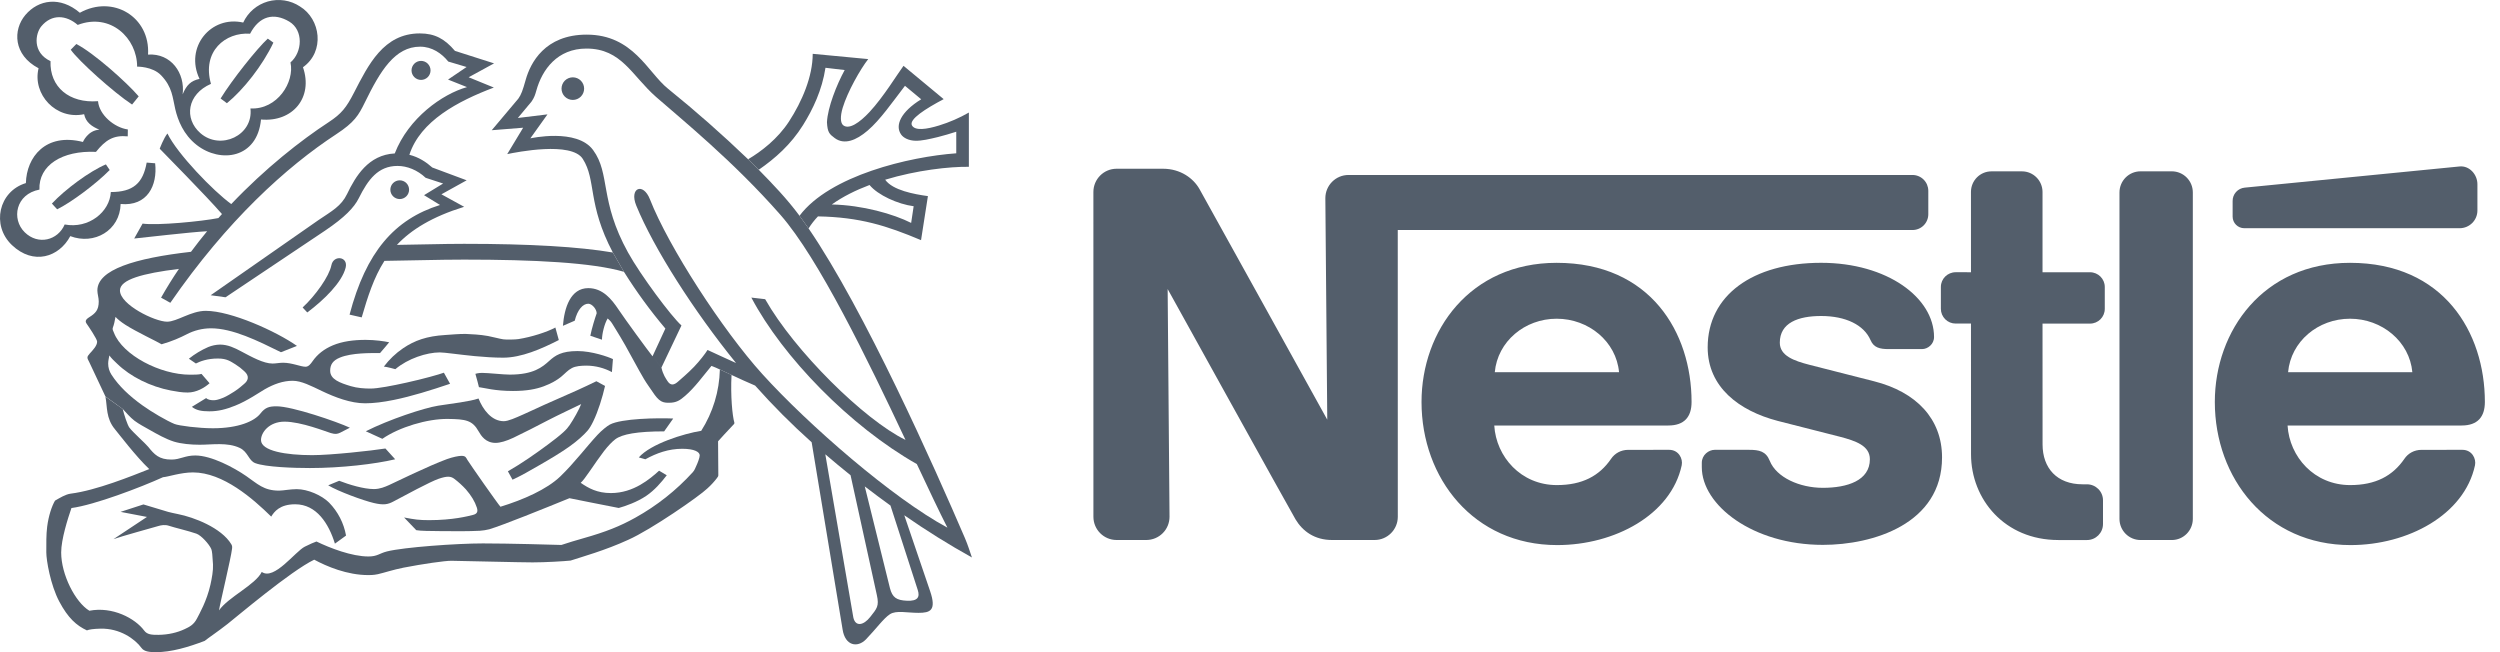
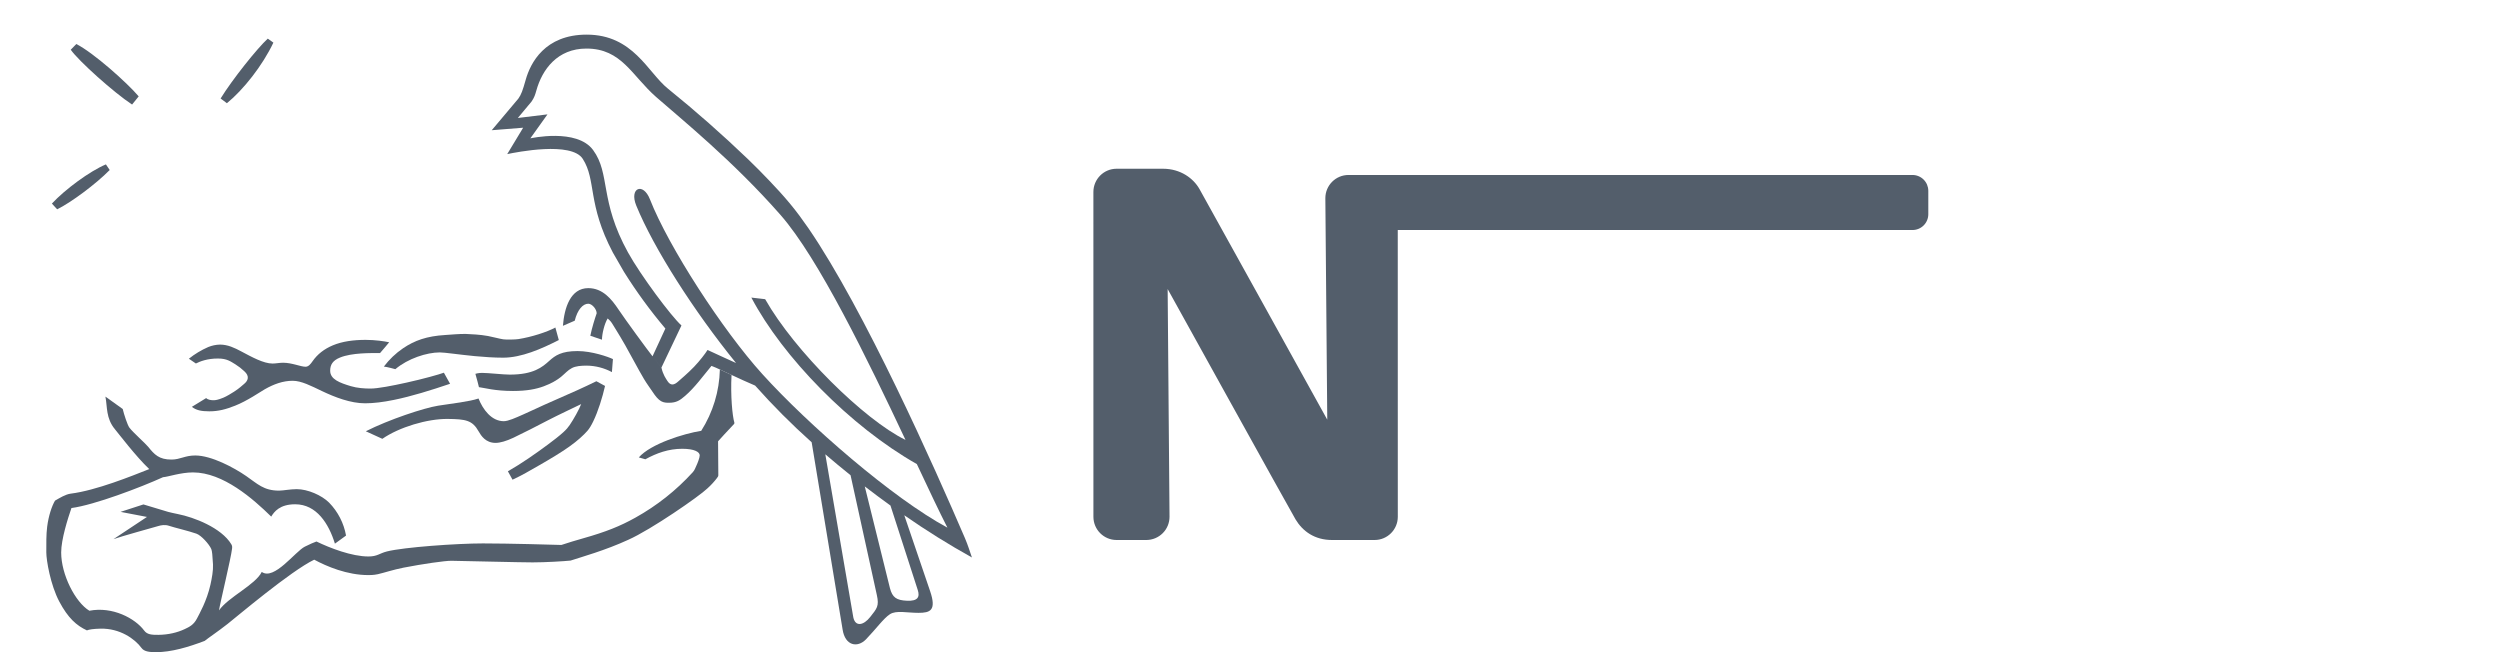
<svg xmlns="http://www.w3.org/2000/svg" width="115" height="30" viewBox="0 0 115 30" fill="none">
-   <path fill-rule="evenodd" clip-rule="evenodd" d="M100.87 8.852C100.87 8.315 100.438 7.881 99.901 7.881H98.466C97.928 7.881 97.496 8.317 97.496 8.854V23.869C97.496 24.406 97.93 24.841 98.466 24.841H99.903C100.438 24.841 100.87 24.404 100.87 23.868V8.852ZM102.701 9.251V9.965C102.701 10.259 102.942 10.498 103.238 10.498H113.142C113.594 10.498 113.961 10.134 113.961 9.682V8.474C113.961 8.022 113.589 7.613 113.142 7.657C113.142 7.657 103.566 8.597 103.259 8.631C103.105 8.645 102.962 8.716 102.858 8.831C102.754 8.946 102.698 9.096 102.701 9.251ZM94.682 24.841C92.218 24.841 90.667 22.972 90.667 20.893L90.665 14.884H89.96C89.871 14.884 89.783 14.867 89.7 14.833C89.618 14.799 89.543 14.749 89.48 14.686C89.417 14.623 89.367 14.548 89.332 14.466C89.298 14.383 89.28 14.295 89.28 14.206V13.2C89.28 12.824 89.586 12.522 89.963 12.522L90.665 12.523L90.664 8.829C90.664 8.306 91.085 7.882 91.609 7.882H93.01C93.532 7.882 93.956 8.309 93.956 8.832V12.524L96.138 12.523C96.513 12.523 96.82 12.825 96.82 13.201V14.207C96.82 14.583 96.515 14.886 96.14 14.886L93.956 14.885L93.958 20.442C93.958 21.533 94.619 22.278 95.799 22.278H95.999C96.407 22.278 96.738 22.606 96.738 23.014V24.104C96.738 24.514 96.408 24.842 96 24.842H94.682V24.841ZM71.607 12.09C67.624 12.09 65.39 15.207 65.39 18.492C65.39 21.993 67.783 25.074 71.633 25.074C74.269 25.074 76.867 23.685 77.358 21.406C77.424 21.098 77.217 20.695 76.784 20.692L74.9 20.693C74.558 20.693 74.279 20.857 74.111 21.104C73.571 21.894 72.783 22.314 71.616 22.314C69.966 22.314 68.823 21.014 68.736 19.573H76.744C77.482 19.573 77.812 19.172 77.812 18.492C77.812 15.289 75.915 12.09 71.607 12.09ZM71.607 14.661C73.077 14.661 74.347 15.707 74.476 17.122H68.76C68.889 15.707 70.137 14.661 71.607 14.661ZM108.101 12.09C104.116 12.09 101.882 15.207 101.882 18.492C101.882 21.993 104.274 25.074 108.125 25.074C110.761 25.074 113.359 23.685 113.849 21.406C113.916 21.098 113.709 20.695 113.275 20.692L111.393 20.693C111.05 20.693 110.771 20.857 110.603 21.104C110.063 21.894 109.275 22.314 108.108 22.314C106.457 22.314 105.314 21.014 105.228 19.573H113.236C113.974 19.573 114.304 19.172 114.304 18.492C114.304 15.289 112.407 12.09 108.101 12.09ZM108.101 14.661C109.57 14.661 110.84 15.707 110.968 17.122H105.252C105.38 15.707 106.628 14.661 108.101 14.661Z" fill="#535E6B" />
  <path fill-rule="evenodd" clip-rule="evenodd" d="M87.972 8.049H62.031C61.442 8.049 60.966 8.528 60.966 9.117L61.054 19.305C61.054 19.305 55.465 9.208 55.174 8.693C54.9 8.209 54.311 7.762 53.496 7.762H51.363C50.773 7.762 50.296 8.241 50.296 8.831L50.297 23.772C50.297 24.361 50.774 24.84 51.364 24.84H52.732C53.015 24.839 53.287 24.726 53.487 24.525C53.687 24.325 53.799 24.053 53.798 23.769L53.712 13.296C53.712 13.296 59.356 23.492 59.597 23.895C59.923 24.438 60.474 24.84 61.272 24.84H63.232C63.822 24.84 64.299 24.361 64.299 23.772L64.297 10.581H87.973C88.069 10.581 88.163 10.563 88.252 10.526C88.34 10.49 88.421 10.436 88.488 10.369C88.556 10.301 88.61 10.221 88.646 10.133C88.683 10.044 88.702 9.95 88.702 9.854V8.776C88.701 8.583 88.624 8.397 88.487 8.261C88.35 8.125 88.165 8.048 87.972 8.049Z" fill="#535E6B" />
-   <path fill-rule="evenodd" clip-rule="evenodd" d="M83.773 14.536C84.9 14.536 85.744 14.945 86.048 15.652C86.194 15.992 86.477 16.058 86.865 16.058H88.416C88.674 16.058 88.966 15.837 88.966 15.502C88.966 13.698 86.817 12.089 83.771 12.089C80.621 12.089 78.553 13.59 78.553 15.979C78.553 17.808 79.997 18.896 81.773 19.361C82.584 19.573 83.967 19.914 84.64 20.091C85.365 20.282 86.014 20.503 86.014 21.125C86.014 22.106 84.979 22.44 83.851 22.44C82.781 22.44 81.715 21.962 81.409 21.199C81.232 20.756 80.923 20.692 80.453 20.692H78.875C78.6 20.692 78.283 20.928 78.283 21.288V21.491C78.283 23.236 80.624 25.064 83.853 25.064C86.143 25.064 89.334 24.112 89.334 21.041C89.334 19.262 88.145 18.03 86.208 17.539C85.45 17.347 83.63 16.884 83.234 16.781C82.528 16.599 81.871 16.368 81.871 15.763C81.871 14.848 82.717 14.536 83.773 14.536ZM26.35 4.597C26.488 4.597 26.62 4.542 26.718 4.445C26.815 4.347 26.87 4.215 26.87 4.077C26.87 3.939 26.815 3.807 26.718 3.709C26.62 3.612 26.488 3.557 26.35 3.557C26.212 3.557 26.08 3.612 25.982 3.709C25.885 3.807 25.83 3.939 25.83 4.077C25.83 4.215 25.885 4.347 25.982 4.445C26.08 4.542 26.212 4.597 26.35 4.597ZM19.368 3.676C19.484 3.676 19.595 3.63 19.677 3.548C19.759 3.466 19.805 3.355 19.805 3.239C19.805 3.123 19.759 3.012 19.677 2.929C19.595 2.847 19.484 2.801 19.368 2.801C19.252 2.801 19.141 2.847 19.059 2.929C18.977 3.012 18.93 3.123 18.93 3.239C18.93 3.355 18.977 3.466 19.059 3.548C19.141 3.63 19.252 3.676 19.368 3.676ZM14.134 14.373L13.921 14.144C14.514 13.593 15.143 12.713 15.245 12.197C15.34 11.716 16.03 11.793 15.899 12.315C15.732 12.983 14.915 13.789 14.134 14.373ZM9.704 3.858C8.611 4.331 8.451 5.452 9.217 6.124C10.142 6.934 11.666 6.229 11.52 4.989C12.759 5.052 13.559 3.772 13.362 2.872C13.913 2.4 13.968 1.391 13.307 0.994C12.597 0.57 11.93 0.732 11.504 1.551C10.369 1.469 9.28 2.362 9.704 3.858L9.178 3.629C8.484 2.178 9.699 0.697 11.188 1.038C11.296 0.804 11.454 0.597 11.649 0.429C11.845 0.262 12.074 0.139 12.321 0.068C12.569 -0.002 12.829 -0.018 13.083 0.021C13.338 0.06 13.581 0.154 13.795 0.295C14.752 0.874 14.954 2.369 13.937 3.093C14.417 4.488 13.461 5.628 12.006 5.497C11.835 7.291 10.143 7.523 9.05 6.671C8.433 6.19 8.181 5.524 8.062 5.021C7.936 4.489 7.936 4.012 7.411 3.464C7.016 3.051 6.308 3.065 6.308 3.065C6.308 1.762 5.089 0.569 3.575 1.146C3.039 0.684 2.376 0.639 1.901 1.21C1.625 1.542 1.473 2.413 2.324 2.813C2.28 4.001 3.186 4.759 4.509 4.654C4.561 5.285 5.261 5.871 5.881 5.955L5.876 6.272C5.214 6.209 4.856 6.44 4.415 6.986C2.859 6.913 1.769 7.605 1.814 8.722C0.72 8.929 0.516 10.074 1.136 10.684C1.756 11.294 2.665 11.055 2.975 10.326C4.078 10.537 5.053 9.746 5.097 8.834C6.128 8.834 6.579 8.426 6.747 7.479L7.137 7.511C7.251 8.531 6.779 9.499 5.549 9.384C5.518 10.602 4.335 11.283 3.233 10.862C2.718 11.829 1.538 12.216 0.547 11.272C-0.409 10.361 -0.06 8.8 1.191 8.422C1.219 7.227 2.102 6.093 3.815 6.53C3.815 6.53 4.036 5.997 4.572 5.965C4.215 5.818 3.944 5.621 3.87 5.253C2.578 5.529 1.48 4.339 1.774 3.14C0.607 2.526 0.588 1.374 1.167 0.689C1.77 -0.024 2.774 -0.181 3.673 0.587C5.195 -0.256 6.915 0.777 6.81 2.511C7.875 2.44 8.521 3.37 8.402 4.339C8.578 3.912 8.783 3.714 9.177 3.629L9.704 3.858Z" fill="#535E6B" />
  <path fill-rule="evenodd" clip-rule="evenodd" d="M12.318 1.777L12.576 1.961C12.077 3.015 11.193 4.133 10.437 4.748L10.148 4.531C10.684 3.658 11.835 2.218 12.318 1.777ZM4.872 7.562L5.046 7.82C4.415 8.466 3.248 9.328 2.629 9.628L2.387 9.365C2.986 8.718 4.131 7.872 4.872 7.562ZM6.38 4.433L6.076 4.809C5.25 4.268 3.622 2.812 3.254 2.287L3.511 2.025C4.3 2.425 5.839 3.797 6.38 4.433ZM4.849 18.243C4.943 18.715 4.864 19.238 5.29 19.749C5.44 19.928 6.267 21.016 6.866 21.578C6.052 21.899 4.423 22.561 3.251 22.708C3.016 22.738 2.752 22.902 2.531 23.029C2.384 23.279 2.233 23.727 2.169 24.233C2.124 24.595 2.13 24.997 2.13 25.407C2.13 25.769 2.321 26.906 2.726 27.67C3.131 28.433 3.519 28.775 3.998 28.998C4.093 28.956 4.301 28.925 4.626 28.918C5.511 28.898 6.204 29.387 6.51 29.807C6.626 29.968 6.861 30 7.169 30C7.884 30 8.669 29.765 9.415 29.481C9.575 29.349 10.024 29.05 10.466 28.703C10.907 28.357 13.366 26.271 14.454 25.745C15.027 26.055 15.968 26.454 16.94 26.454C16.996 26.454 17.183 26.457 17.381 26.413C17.685 26.344 18.074 26.209 18.564 26.112C19.44 25.942 20.469 25.792 20.769 25.796C21.575 25.809 23.939 25.87 24.499 25.87C25.087 25.87 25.925 25.819 26.245 25.787C26.74 25.624 27.843 25.318 28.899 24.831C29.953 24.364 32.172 22.824 32.535 22.472C32.712 22.314 32.868 22.141 32.983 21.987C33.027 21.927 33.043 21.904 33.043 21.856L33.031 20.3C33.031 20.3 33.561 19.711 33.764 19.507C33.783 19.488 33.785 19.461 33.781 19.442C33.69 19.14 33.599 18.201 33.651 17.249L33.114 16.998C33.09 17.999 32.793 18.974 32.256 19.818C31.457 19.944 29.934 20.416 29.385 21.041L29.687 21.127C30.202 20.843 30.753 20.644 31.384 20.644C31.941 20.644 32.187 20.79 32.187 20.947C32.187 21.057 32.082 21.32 32.041 21.404C31.993 21.499 31.961 21.621 31.868 21.722C31.107 22.558 30.214 23.264 29.226 23.813C28.526 24.204 27.866 24.468 26.833 24.76C26.524 24.848 26.1 24.973 25.824 25.068C25.435 25.056 23.402 24.997 22.214 24.997C21.027 24.997 18.578 25.17 17.8 25.366C17.447 25.456 17.359 25.598 16.948 25.598C16.182 25.598 15.175 25.209 14.558 24.909C14.468 24.936 14.245 25.035 14.022 25.146C13.583 25.364 12.608 26.717 12.041 26.308C11.752 26.901 10.502 27.463 10.074 28.078C10.121 27.756 10.626 25.667 10.673 25.249C10.682 25.175 10.688 25.115 10.641 25.037C10.184 24.274 8.909 23.79 8.19 23.649C7.978 23.608 7.874 23.579 7.733 23.546L6.598 23.204L5.545 23.546L6.76 23.779L5.219 24.801C5.486 24.698 7.147 24.237 7.27 24.201C7.406 24.16 7.587 24.121 7.785 24.19C8.011 24.268 8.652 24.415 9.033 24.548C9.258 24.625 9.625 25.037 9.719 25.256C9.758 25.348 9.773 25.541 9.798 25.966C9.813 26.235 9.745 26.607 9.68 26.897C9.51 27.654 9.165 28.247 9.057 28.458C8.906 28.749 8.699 28.843 8.494 28.94C8.158 29.098 7.747 29.197 7.291 29.203C6.977 29.206 6.768 29.19 6.634 29.008C6.213 28.44 5.173 27.889 4.111 28.094C3.46 27.7 2.814 26.428 2.814 25.415C2.814 24.808 3.121 23.851 3.286 23.37C4.347 23.228 6.468 22.42 7.5 21.951C7.716 21.94 8.309 21.731 8.876 21.731C10.264 21.731 11.64 22.944 12.476 23.764C12.613 23.538 12.87 23.197 13.579 23.197C14.562 23.197 15.124 24.09 15.406 25.008L15.918 24.636C15.816 24.065 15.545 23.538 15.14 23.122C14.801 22.783 14.156 22.501 13.65 22.501C13.347 22.501 13.031 22.569 12.832 22.569C12.13 22.569 11.844 22.256 11.326 21.899C10.766 21.512 9.725 20.952 8.982 20.952C8.504 20.952 8.289 21.139 7.894 21.14C7.314 21.144 7.098 20.903 6.82 20.557C6.698 20.405 6.111 19.884 5.954 19.674C5.863 19.554 5.703 19.061 5.645 18.814L4.849 18.243Z" fill="#535E6B" />
-   <path fill-rule="evenodd" clip-rule="evenodd" d="M5.647 18.814C5.816 18.994 5.979 19.193 6.189 19.355C6.393 19.508 6.65 19.642 6.891 19.779C7.232 19.972 7.619 20.193 8.003 20.315C8.339 20.416 8.775 20.458 9.184 20.458C9.768 20.458 10.456 20.337 11.026 20.603C11.409 20.782 11.434 21.186 11.738 21.303C12.211 21.487 13.525 21.53 14.253 21.53C15.696 21.53 17.256 21.347 18.178 21.127L17.729 20.631C17.091 20.733 15.219 20.937 14.36 20.937C13.149 20.937 12.006 20.744 12.006 20.242C12.006 19.896 12.379 19.396 13.088 19.396C13.85 19.396 15.002 19.857 15.214 19.92C15.428 19.983 15.514 19.966 15.648 19.904L16.094 19.674C15.502 19.398 13.441 18.69 12.723 18.69C12.384 18.69 12.2 18.739 11.979 19.023C11.704 19.377 10.968 19.7 9.793 19.7C9.149 19.7 8.228 19.585 8.026 19.502C7.672 19.357 6.979 18.955 6.536 18.635C5.965 18.223 5.468 17.766 5.126 17.233C5.027 17.08 4.975 16.901 4.976 16.719C4.977 16.581 5.016 16.452 5.03 16.35C5.132 16.491 5.243 16.594 5.384 16.727C6.004 17.33 6.919 17.784 7.86 17.964C8.129 18.015 8.367 18.056 8.632 18.056C9.033 18.056 9.404 17.84 9.64 17.63L9.27 17.2C9.151 17.236 8.904 17.236 8.742 17.236C7.376 17.236 5.642 16.342 5.243 15.309C5.203 15.208 5.156 15.152 5.195 15.058C5.235 14.962 5.284 14.761 5.313 14.576C5.393 14.668 5.558 14.806 5.768 14.941C6.275 15.267 7.244 15.718 7.433 15.837C7.921 15.696 8.289 15.532 8.579 15.382C8.925 15.2 9.31 15.104 9.701 15.102C10.7 15.102 11.847 15.671 12.925 16.202L13.66 15.912C12.704 15.24 10.623 14.299 9.466 14.299C8.784 14.299 8.143 14.798 7.686 14.798C7.125 14.798 5.518 14.015 5.518 13.361C5.518 12.859 6.558 12.575 8.23 12.369C7.939 12.799 7.665 13.24 7.409 13.692L7.835 13.929C10.454 10.136 13.179 7.673 15.47 6.172C16.302 5.627 16.492 5.309 16.783 4.713C17.493 3.262 18.163 2.147 19.327 2.147C19.871 2.147 20.315 2.452 20.62 2.831L21.463 3.082L20.61 3.66L21.482 4.007C20.344 4.326 18.788 5.433 18.159 7.058C16.946 7.122 16.36 8.104 15.964 8.927C15.697 9.482 15.271 9.704 14.651 10.123L9.691 13.581L10.374 13.675L14.956 10.607C15.86 9.997 16.29 9.547 16.506 9.114C16.931 8.264 17.389 7.633 18.288 7.633C18.729 7.633 19.202 7.822 19.58 8.179L20.384 8.442L19.506 8.978L20.242 9.429C18.14 10.088 16.837 11.594 16.08 14.473L16.638 14.6C16.917 13.646 17.192 12.772 17.684 12C18.903 11.986 20.136 11.942 21.346 11.942C24.575 11.942 27.256 12.078 28.703 12.504L28.191 11.615C26.643 11.352 24.397 11.216 21.346 11.216C20.323 11.216 19.287 11.254 18.257 11.265C18.921 10.562 19.878 9.97 21.351 9.513L20.305 8.938L21.466 8.294L19.885 7.705C19.608 7.457 19.264 7.229 18.831 7.12C19.337 5.563 21.063 4.654 22.717 4.027L21.558 3.554L22.727 2.915L20.928 2.341C20.458 1.789 20.006 1.537 19.311 1.537C17.643 1.537 16.942 2.986 16.28 4.271C15.932 4.947 15.711 5.232 15.119 5.62C13.836 6.459 12.2 7.743 10.638 9.387C9.822 8.798 8.155 7.078 7.702 6.14C7.524 6.361 7.347 6.841 7.347 6.841C7.518 7.022 9.482 9.005 10.211 9.846L10.046 10.031C9.269 10.185 7.247 10.38 6.559 10.286L6.173 10.972C6.687 10.921 8.695 10.684 9.528 10.636C9.273 10.945 9.025 11.261 8.786 11.583C6.203 11.876 4.479 12.406 4.479 13.36C4.479 13.517 4.542 13.696 4.542 13.864C4.542 14.264 4.392 14.411 4.108 14.59C3.923 14.706 3.912 14.787 3.99 14.897C4.07 15.009 4.468 15.598 4.468 15.714C4.468 15.904 4.278 16.097 4.125 16.267C3.99 16.418 3.996 16.457 4.101 16.647L4.85 18.238L5.647 18.814ZM37.626 9.954C37.461 10.127 37.316 10.312 37.194 10.509L36.778 9.925C38.167 8.074 41.836 7.205 43.988 7.052V6.059C43.715 6.144 43.42 6.238 43.148 6.303C42.762 6.396 42.407 6.482 42.107 6.474C41.806 6.467 41.562 6.347 41.45 6.186C41.161 5.773 41.429 5.15 42.375 4.567L41.629 3.947C41.054 4.694 40.487 5.518 39.91 6.009C39.386 6.457 38.836 6.68 38.393 6.348C38.154 6.17 38.064 6.089 38.04 5.623C38.072 4.94 38.488 3.895 38.855 3.222L37.972 3.118C37.815 4.148 37.393 5.027 36.941 5.752C36.377 6.656 35.651 7.29 34.903 7.809L34.413 7.326C35.016 6.97 35.772 6.391 36.292 5.592C36.895 4.665 37.384 3.518 37.385 2.476L39.939 2.718C39.58 3.174 38.988 4.214 38.763 4.96C38.647 5.35 38.652 5.66 38.793 5.766C39.064 5.968 39.538 5.645 39.998 5.152C40.647 4.454 41.282 3.403 41.562 3.028L43.409 4.56C42.588 4.995 41.793 5.492 41.951 5.771C42.096 6.025 42.622 5.949 43.198 5.772C43.675 5.625 44.135 5.425 44.568 5.177V7.673C43.678 7.661 42.17 7.827 40.718 8.267C41.063 8.755 42.054 8.934 42.684 9.021L42.368 11.047C40.779 10.379 39.553 9.99 37.626 9.954L38.263 9.406C39.683 9.436 41.106 9.848 41.913 10.254L42.028 9.487C41.302 9.391 40.386 8.978 39.999 8.51C39.367 8.748 38.768 9.044 38.263 9.406L37.626 9.954Z" fill="#535E6B" />
  <path fill-rule="evenodd" clip-rule="evenodd" d="M30.016 16.39L30.607 15.113C29.912 14.291 29.276 13.42 28.704 12.507L28.192 11.618C27.009 9.371 27.439 8.298 26.808 7.309C26.287 6.493 23.752 7.001 23.332 7.089L24.065 5.875L22.62 5.99L23.845 4.535C23.978 4.346 24.041 4.173 24.183 3.668C24.399 2.901 25.058 1.593 26.987 1.593C29.128 1.593 29.791 3.325 30.725 4.078C31.999 5.107 33.229 6.191 34.411 7.325L34.902 7.809C35.534 8.455 36.181 9.12 36.777 9.924L37.194 10.508C39.77 14.271 42.972 21.462 44.388 24.756C44.525 25.074 44.623 25.398 44.708 25.644C43.639 25.049 42.601 24.401 41.597 23.702L40.961 23.255C40.563 22.968 40.169 22.674 39.779 22.375L39.126 21.861C38.733 21.547 38.346 21.226 37.964 20.897L39.253 28.402C39.348 28.843 39.725 28.771 40.03 28.381C40.335 27.992 40.45 27.886 40.335 27.372L39.126 21.861L39.779 22.375L40.938 27.057C41.05 27.479 41.229 27.613 41.722 27.634C42.217 27.656 42.322 27.466 42.217 27.141L40.962 23.255L41.597 23.702L42.785 27.192C43.09 28.086 42.785 28.191 42.249 28.191C41.713 28.191 41.23 28.065 40.935 28.255C40.642 28.444 40.273 28.96 39.832 29.413C39.442 29.811 38.875 29.707 38.76 28.959L37.336 20.344C36.42 19.525 35.552 18.655 34.736 17.737C34.372 17.581 34.011 17.418 33.652 17.248L33.115 16.997C32.989 16.937 32.859 16.881 32.728 16.831C32.334 17.304 31.956 17.832 31.515 18.21C31.28 18.412 31.12 18.527 30.773 18.527C30.667 18.527 30.534 18.526 30.411 18.455C30.279 18.381 30.155 18.232 30.017 18.022C29.912 17.862 29.757 17.658 29.622 17.431C29.341 16.959 29.037 16.366 28.763 15.886C28.457 15.347 28.193 14.945 28.157 14.878C28.102 14.775 27.952 14.649 27.952 14.649C27.802 14.894 27.691 15.366 27.691 15.626L27.155 15.445C27.226 15.091 27.369 14.633 27.447 14.412C27.447 14.223 27.234 13.971 27.061 13.971C26.816 13.971 26.565 14.239 26.438 14.752L25.894 14.988C25.958 14.16 26.241 13.254 27.061 13.254C27.723 13.254 28.133 13.759 28.448 14.232C28.763 14.703 29.796 16.115 30.016 16.39L30.426 16.91C30.497 17.234 30.635 17.421 30.701 17.525C30.844 17.746 31.001 17.731 31.214 17.533C31.311 17.443 31.623 17.189 31.926 16.874C32.188 16.6 32.444 16.267 32.547 16.098C32.847 16.233 33.407 16.501 33.858 16.699C31.923 14.315 30.071 11.422 29.267 9.454C28.935 8.641 29.585 8.368 29.898 9.17C30.75 11.345 33.24 15.192 35.069 17.209C37.182 19.541 41.059 22.916 43.581 24.272C43.216 23.558 42.732 22.535 42.175 21.348C39.108 19.612 36.007 16.426 34.562 13.689L35.197 13.762C36.543 16.141 39.755 19.314 41.653 20.236C39.918 16.554 37.66 11.887 35.897 9.879C33.71 7.39 31.323 5.464 30.182 4.462C29.058 3.474 28.595 2.234 26.976 2.234C25.641 2.234 24.94 3.195 24.672 4.166C24.617 4.355 24.586 4.473 24.452 4.67L23.821 5.427L25.184 5.261L24.396 6.364C24.396 6.364 26.533 5.885 27.281 6.9C28.087 7.995 27.567 9.224 28.889 11.614C29.47 12.664 30.877 14.552 31.347 14.972L30.425 16.91L30.016 16.39ZM9.011 16.721L8.688 16.501C8.96 16.284 9.259 16.103 9.578 15.964C9.75 15.894 9.933 15.855 10.119 15.851C10.481 15.851 10.793 16.002 11.098 16.165C11.58 16.421 12.122 16.723 12.536 16.723C12.694 16.723 12.847 16.686 13.025 16.686C13.436 16.686 13.83 16.87 14.055 16.87C14.192 16.87 14.287 16.747 14.377 16.618C14.603 16.292 14.915 16.051 15.314 15.884C15.742 15.705 16.257 15.634 16.817 15.634C17.259 15.634 17.682 15.697 17.902 15.745C17.902 15.745 17.566 16.151 17.482 16.241C17.036 16.241 16.188 16.225 15.643 16.446C15.308 16.581 15.188 16.775 15.188 17.053C15.188 17.454 15.636 17.611 16.136 17.763C16.431 17.852 16.761 17.874 17.04 17.874C17.383 17.874 18.041 17.745 18.691 17.602C19.476 17.429 20.206 17.223 20.419 17.144L20.703 17.654C19.829 17.949 18.936 18.23 18.107 18.398C17.638 18.494 17.191 18.552 16.793 18.552C16.128 18.552 15.405 18.273 14.812 17.99C14.311 17.751 13.864 17.516 13.464 17.516C13.015 17.516 12.593 17.671 12.177 17.908C11.974 18.025 11.36 18.448 10.813 18.662C10.393 18.829 10.051 18.921 9.626 18.921C9.247 18.921 9.021 18.867 8.825 18.715L9.483 18.312C9.568 18.395 9.721 18.411 9.815 18.411C9.909 18.411 10.022 18.398 10.281 18.291C10.429 18.229 10.644 18.097 10.77 18.016C11.03 17.848 11.116 17.75 11.219 17.669C11.418 17.511 11.491 17.302 11.237 17.076C11.113 16.958 10.977 16.853 10.832 16.762C10.605 16.625 10.44 16.492 10.028 16.492C9.542 16.49 9.199 16.624 9.011 16.721Z" fill="#535E6B" />
  <path fill-rule="evenodd" clip-rule="evenodd" d="M18.186 16.982C18.186 16.982 17.794 16.873 17.657 16.863C17.904 16.536 18.202 16.252 18.54 16.021C19.075 15.659 19.634 15.461 20.481 15.41C20.712 15.396 21.181 15.351 21.443 15.362C21.679 15.373 22.079 15.388 22.447 15.456C22.707 15.505 22.95 15.578 23.151 15.609C23.274 15.628 23.701 15.622 23.849 15.598C24.449 15.504 25.169 15.272 25.547 15.066L25.705 15.642C24.895 16.055 23.981 16.453 23.144 16.453C22.717 16.453 22.265 16.421 21.843 16.382C21.098 16.31 20.454 16.211 20.233 16.211C19.63 16.211 18.763 16.492 18.186 16.982ZM17.588 20.186L16.827 19.838C17.883 19.303 19.496 18.767 20.157 18.661C20.82 18.557 21.577 18.477 22.012 18.331C22.212 18.835 22.607 19.375 23.174 19.375C23.381 19.375 23.722 19.218 24.064 19.067C24.448 18.898 24.834 18.712 25.034 18.623C25.25 18.527 25.952 18.22 26.546 17.954C26.844 17.819 27.139 17.68 27.433 17.537L27.832 17.753C27.713 18.277 27.513 18.923 27.288 19.385C27.2 19.567 27.112 19.716 27.017 19.823C26.844 20.019 26.563 20.279 26.197 20.538C25.798 20.822 25.311 21.113 24.794 21.409C24.391 21.642 23.986 21.877 23.576 22.066L23.363 21.679C23.995 21.321 24.639 20.867 25.205 20.448C25.472 20.25 25.731 20.05 25.916 19.88C26.054 19.755 26.14 19.651 26.208 19.549C26.377 19.303 26.65 18.819 26.734 18.588C26.498 18.703 25.605 19.125 25.205 19.334C24.754 19.572 24.023 19.944 23.613 20.138C23.291 20.289 23.003 20.373 22.796 20.373C22.339 20.373 22.131 20.044 22.018 19.845C21.73 19.329 21.42 19.281 20.605 19.271C19.659 19.259 18.361 19.65 17.588 20.186ZM22.031 17.809C22.031 17.809 21.921 17.36 21.868 17.196C21.868 17.196 22 17.153 22.173 17.153C22.457 17.153 23.157 17.232 23.448 17.232C24.543 17.232 24.947 16.888 25.268 16.597C25.543 16.351 25.824 16.149 26.569 16.149C27.226 16.149 27.98 16.414 28.195 16.518L28.148 17.117C27.794 16.927 27.399 16.825 26.997 16.819C26.725 16.819 26.481 16.84 26.309 16.93C26.115 17.03 25.997 17.18 25.815 17.329C25.622 17.488 25.357 17.642 25.011 17.77C24.665 17.898 24.236 17.985 23.596 17.985C22.752 17.984 22.294 17.843 22.031 17.809Z" fill="#535E6B" />
-   <path fill-rule="evenodd" clip-rule="evenodd" d="M15.097 22.325L15.602 22.116C16.064 22.295 16.733 22.497 17.198 22.497C17.477 22.497 17.708 22.397 17.898 22.312C18.047 22.246 19.729 21.421 20.563 21.118C20.828 21.023 21.098 20.969 21.229 20.969C21.428 20.969 21.44 21.058 21.496 21.15C21.654 21.402 22.895 23.174 23.021 23.31C24.074 22.987 25.152 22.513 25.774 21.916C26.422 21.291 26.961 20.568 27.481 20.008C27.681 19.792 27.929 19.597 28.052 19.531C28.59 19.245 30.264 19.221 30.968 19.252L30.551 19.843C29.311 19.843 28.616 19.971 28.304 20.206C28.172 20.305 27.973 20.505 27.783 20.753C27.36 21.305 26.897 22.061 26.712 22.209C27.075 22.46 27.472 22.681 28.102 22.681C29.153 22.681 29.905 22.023 30.318 21.652L30.671 21.862C30.41 22.201 30.111 22.548 29.731 22.807C29.309 23.094 28.776 23.28 28.462 23.367C27.852 23.251 26.509 22.98 26.195 22.917C25.033 23.391 23.142 24.156 22.506 24.347C22.366 24.382 22.222 24.405 22.078 24.415C21.576 24.442 20.877 24.439 20.241 24.431C19.79 24.425 19.363 24.427 19.148 24.388L18.588 23.804C19.082 23.898 19.275 23.927 19.737 23.927C20.83 23.927 21.533 23.744 21.765 23.684C21.96 23.634 21.992 23.522 21.934 23.346C21.842 23.065 21.68 22.799 21.434 22.514C21.266 22.331 21.081 22.163 20.882 22.014C20.732 21.912 20.585 21.885 20.173 22.026C19.791 22.157 18.604 22.799 18.093 23.071C17.84 23.206 17.643 23.245 17.189 23.137C16.708 23.024 15.558 22.604 15.097 22.325ZM18.387 9.157C18.501 9.157 18.611 9.111 18.692 9.03C18.773 8.95 18.818 8.84 18.818 8.726C18.818 8.612 18.773 8.502 18.692 8.421C18.611 8.341 18.501 8.295 18.387 8.295C18.273 8.295 18.163 8.341 18.082 8.421C18.002 8.502 17.956 8.612 17.956 8.726C17.956 8.84 18.002 8.95 18.082 9.03C18.163 9.111 18.273 9.157 18.387 9.157Z" fill="#535E6B" />
</svg>